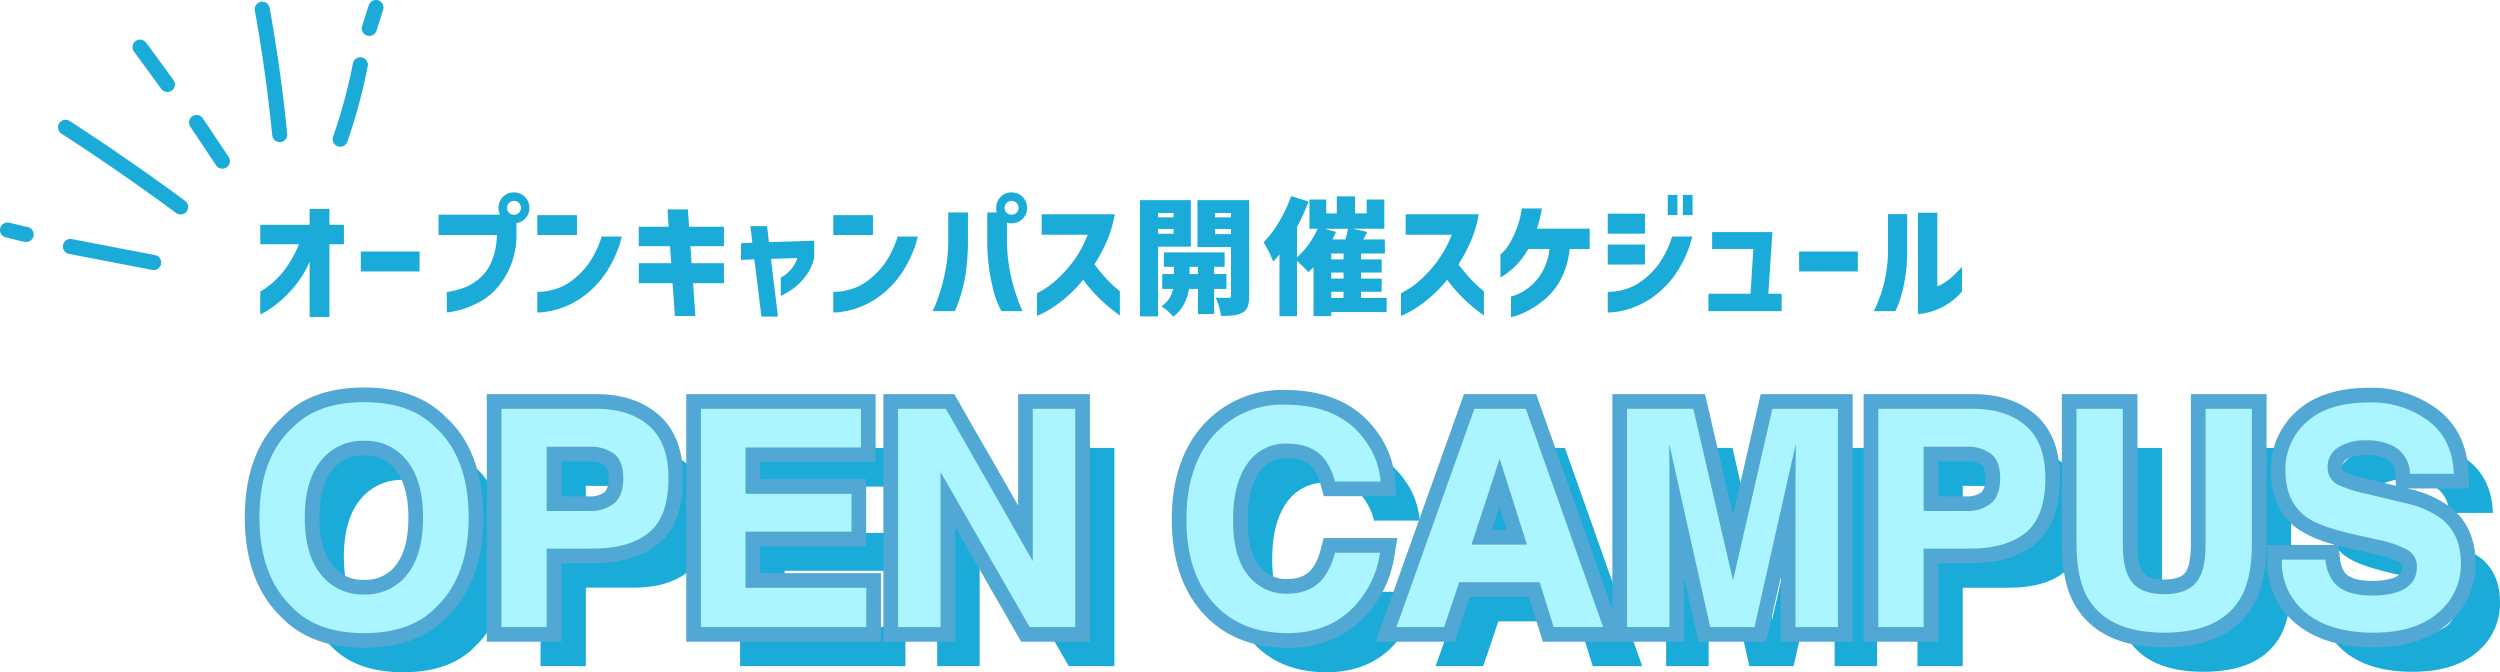
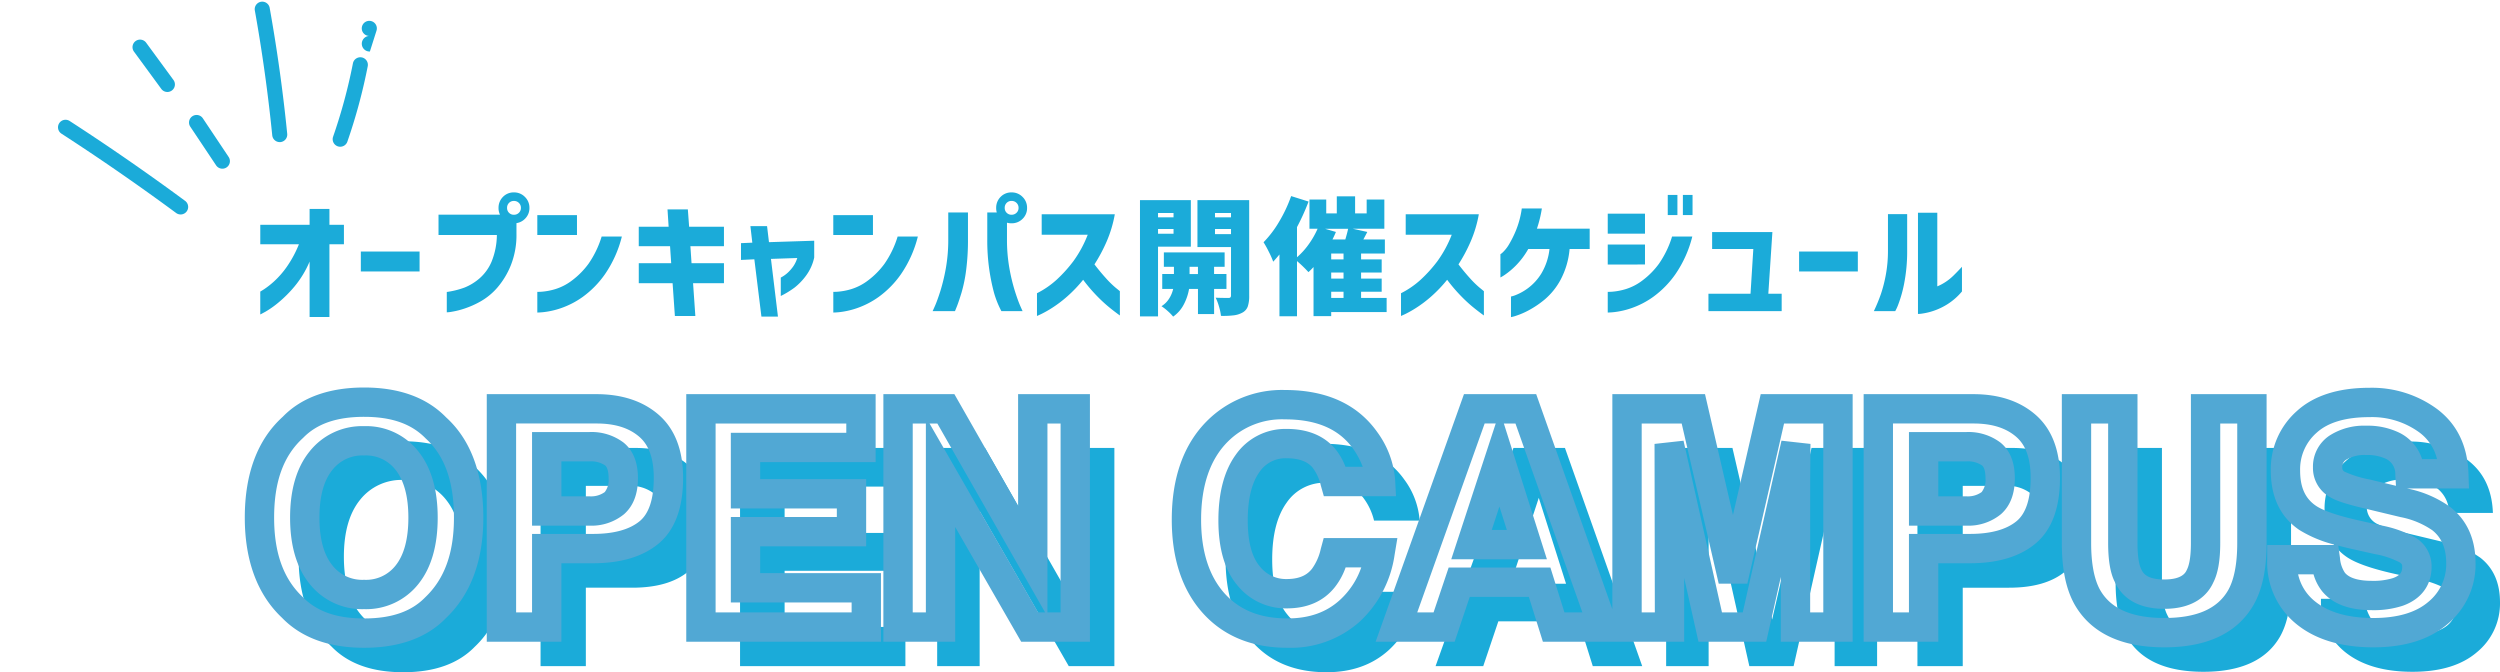
<svg xmlns="http://www.w3.org/2000/svg" width="511.23" height="137.467" viewBox="0 0 511.23 137.467">
  <defs>
    <clipPath id="clip-path">
      <rect id="長方形_80" data-name="長方形 80" width="78.421" height="55.225" fill="#1babd9" />
    </clipPath>
  </defs>
  <g id="グループ_1290" data-name="グループ 1290" transform="translate(23200 21251.225)">
    <path id="パス_125561" data-name="パス 125561" d="M24.461,1.241q-9.566,0-14.622-5.207Q3.058-10.354,3.058-22.372q0-12.261,6.781-18.406,5.056-5.207,14.622-5.207t14.622,5.207q6.751,6.146,6.751,18.406,0,12.019-6.751,18.406Q34.027,1.241,24.461,1.241Zm8.81-11.988q3.239-4.087,3.239-11.625,0-7.508-3.254-11.61a10.636,10.636,0,0,0-8.794-4.1A10.778,10.778,0,0,0,15.621-34q-3.3,4.087-3.3,11.625t3.3,11.625a10.778,10.778,0,0,0,8.84,4.087A10.693,10.693,0,0,0,33.271-10.747Zm38.009-5.3H61.8V0H52.54V-44.623H71.976q6.721,0,10.717,3.451t4,10.687q0,7.9-4,11.171T71.279-16.045Zm4.359-9.294q1.816-1.6,1.816-5.086T75.624-35.39a7.949,7.949,0,0,0-5.131-1.483H61.8v13.139h8.688A7.594,7.594,0,0,0,75.639-25.339ZM124.122-19.5H102.447V-8.022h24.7V0H93.334V-44.623H126.06v7.9H102.447v9.476h21.676ZM169.881,0h-9.324L142.332-31.7V0h-8.688V-44.623h9.778l17.771,31.151V-44.623h8.688ZM226.04-3.33q-5,4.571-12.775,4.571-9.627,0-15.137-6.176-5.51-6.206-5.51-17.014,0-11.686,6.267-18.013a18.673,18.673,0,0,1,13.865-5.51q11.262,0,16.469,7.387a15.992,15.992,0,0,1,3.088,8.325h-9.324a12.594,12.594,0,0,0-2.331-4.844q-2.543-2.906-7.538-2.906a9.345,9.345,0,0,0-8.022,4.1q-2.937,4.1-2.937,11.61t3.1,11.247a9.806,9.806,0,0,0,7.886,3.739q4.9,0,7.478-3.209a13.939,13.939,0,0,0,2.361-5.177h9.233A20.067,20.067,0,0,1,226.04-3.33Zm38.8-5.843H248.4L245.309,0h-9.748l15.924-44.623H262.02L277.823,0H267.712Zm-2.6-7.689-5.57-17.559L250.91-16.862ZM291.4,0h-8.688V-44.623h13.563l8.113,35.087,8.053-35.087h13.411V0h-8.688V-30.183q0-1.3.03-3.648t.03-3.618L308.778,0h-9.052l-8.386-37.448q0,1.271.03,3.618t.03,3.648Zm61.441-16.045h-9.476V0H334.1V-44.623h19.436q6.721,0,10.717,3.451t4,10.687q0,7.9-4,11.171T352.842-16.045Zm4.359-9.294q1.816-1.6,1.816-5.086t-1.832-4.965a7.949,7.949,0,0,0-5.131-1.483h-8.688v13.139h8.688A7.594,7.594,0,0,0,357.2-25.339ZM401.023-17.2V-44.623H410.5V-17.2q0,7.114-2.21,11.08Q404.171,1.15,392.576,1.15T376.834-6.115q-2.21-3.966-2.21-11.08V-44.623H384.1V-17.2q0,4.6,1.09,6.721,1.7,3.754,7.387,3.754,5.661,0,7.356-3.754Q401.023-12.594,401.023-17.2ZM434.975-6.448a16.42,16.42,0,0,0,5.358-.727q3.905-1.393,3.905-5.177a3.82,3.82,0,0,0-1.937-3.421,20.835,20.835,0,0,0-6.085-2.089l-4.723-1.06q-6.963-1.574-9.627-3.421Q417.356-25.43,417.356-32a12.9,12.9,0,0,1,4.359-9.96q4.359-3.966,12.806-3.966a19.47,19.47,0,0,1,12.034,3.739q4.98,3.739,5.222,10.853h-8.961a6.4,6.4,0,0,0-3.512-5.722,11.777,11.777,0,0,0-5.419-1.12,10.117,10.117,0,0,0-5.752,1.453,4.627,4.627,0,0,0-2.149,4.057,3.84,3.84,0,0,0,2.119,3.572,25.94,25.94,0,0,0,5.813,1.847L441.6-25.4a19.88,19.88,0,0,1,7.629,3.239q4,3.148,4,9.112a12.86,12.86,0,0,1-4.677,10.157Q443.875,1.15,435.338,1.15q-8.719,0-13.714-3.981a13.229,13.229,0,0,1-5-10.944h8.9A9.163,9.163,0,0,0,427.195-9.2Q429.465-6.448,434.975-6.448Z" transform="translate(-23142 -21115)" fill="#1babd9" />
    <path id="パス_125560" data-name="パス 125560" d="M213.264,4.241c-7.28,0-13.126-2.415-17.375-7.179-4.163-4.689-6.271-11.083-6.271-19.011,0-8.573,2.4-15.343,7.135-20.124a21.65,21.65,0,0,1,16-6.4c8.505,0,14.871,2.913,18.921,8.658a19.028,19.028,0,0,1,3.632,9.9l.16,3.152H220.713l-.618-2.183a9.6,9.6,0,0,0-1.707-3.691c-1.1-1.26-2.83-1.876-5.275-1.876a6.371,6.371,0,0,0-5.583,2.848c-1.577,2.2-2.376,5.521-2.376,9.864,0,4.263.811,7.4,2.412,9.331a6.8,6.8,0,0,0,5.578,2.655c3.105,0,4.419-1.19,5.137-2.086a10.894,10.894,0,0,0,1.807-4.087l.6-2.213h15.066l-.579,3.491a23.085,23.085,0,0,1-7.1,13.583A21.177,21.177,0,0,1,213.264,4.241Zm-.515-46.712a15.655,15.655,0,0,0-11.732,4.619c-3.583,3.618-5.4,8.968-5.4,15.9,0,6.415,1.6,11.469,4.753,15.022,3.1,3.475,7.32,5.167,12.893,5.167,4.451,0,7.967-1.238,10.75-3.784a16.143,16.143,0,0,0,4.359-6.654h-3.2a14.027,14.027,0,0,1-2.238,4.085c-2.279,2.843-5.583,4.3-9.792,4.3a12.724,12.724,0,0,1-10.195-4.823c-2.518-3.034-3.795-7.462-3.795-13.163,0-5.621,1.177-10.114,3.5-13.356a12.393,12.393,0,0,1,10.462-5.356c4.218,0,7.514,1.322,9.8,3.931a13.061,13.061,0,0,1,2.228,3.819h3.521a15.675,15.675,0,0,0-1.905-3.616C223.866-40.47,219.281-42.471,212.75-42.471ZM24.461,4.241c-7.19,0-12.833-2.058-16.774-6.117C2.656-6.61.058-13.538.058-22.372.058-31.39,2.671-38.331,7.824-43c3.8-3.926,9.447-5.984,16.637-5.984s12.833,2.058,16.774,6.117c5,4.541,7.6,11.481,7.6,20.5,0,8.832-2.587,15.758-7.689,20.585C37.294,2.183,31.651,4.241,24.461,4.241Zm0-47.227c-5.584,0-9.662,1.406-12.47,4.3-4.038,3.667-5.934,8.961-5.934,16.316,0,7.216,1.91,12.522,5.838,16.222,2.9,2.985,6.982,4.391,12.565,4.391s9.662-1.406,12.47-4.3c4-3.79,5.9-9.1,5.9-16.316,0-7.358-1.888-12.653-5.771-16.188C34.123-41.58,30.044-42.985,24.461-42.985ZM435.338,4.15c-6.482,0-11.725-1.559-15.584-4.635a16.152,16.152,0,0,1-6.125-13.29v-3H427.7a25.411,25.411,0,0,1-7.54-3.1c-3.845-2.632-5.8-6.714-5.8-12.123A15.841,15.841,0,0,1,419.7-44.178c3.462-3.15,8.45-4.747,14.824-4.747a22.486,22.486,0,0,1,13.835,4.34c4.066,3.053,6.226,7.477,6.419,13.15l.106,3.1H442.236l.069.017a22.513,22.513,0,0,1,8.786,3.8c3.41,2.686,5.139,6.545,5.139,11.468A15.8,15.8,0,0,1,450.514-.621C446.85,2.545,441.744,4.15,435.338,4.15Zm-15.39-14.925a9.737,9.737,0,0,0,3.546,5.6c2.77,2.208,6.755,3.327,11.844,3.327,4.924,0,8.71-1.114,11.253-3.311a9.906,9.906,0,0,0,3.639-7.887c0-3.034-.933-5.243-2.853-6.756a17.166,17.166,0,0,0-6.471-2.678l-7.691-1.847c-4.317-1.028-5.8-1.7-6.613-2.166a6.818,6.818,0,0,1-3.618-6.17,7.587,7.587,0,0,1,3.469-6.542,13.06,13.06,0,0,1,7.432-1.968,14.766,14.766,0,0,1,6.79,1.452,9.08,9.08,0,0,1,4.621,5.39h3.06a9.559,9.559,0,0,0-3.6-5.454,16.41,16.41,0,0,0-10.233-3.138c-4.835,0-8.464,1.072-10.787,3.185A9.934,9.934,0,0,0,420.356-32c0,3.4,1.019,5.685,3.205,7.182,1.011.7,3.309,1.775,8.594,2.97l4.718,1.059a23.315,23.315,0,0,1,6.989,2.454,6.854,6.854,0,0,1,3.376,5.983c0,3.8-2.094,6.646-5.9,8a19.135,19.135,0,0,1-6.366.9c-4.6,0-7.992-1.294-10.1-3.847a9.873,9.873,0,0,1-1.773-3.479Zm8.211-5.875.341,2.463a6.264,6.264,0,0,0,1.013,3.081c1.128,1.369,3.592,1.657,5.46,1.657a13.643,13.643,0,0,0,4.36-.556c1.757-.627,1.9-1.468,1.9-2.348,0-.372-.052-.58-.527-.877a17.742,17.742,0,0,0-5.137-1.7l-4.738-1.063Q429.416-16.315,428.16-16.649Zm5.725-18.526a7.317,7.317,0,0,0-4.072.938,1.659,1.659,0,0,0-.83,1.571.884.884,0,0,0,.579.952,22.173,22.173,0,0,0,5.047,1.549l5.348,1.284-.137-2.273a3.4,3.4,0,0,0-1.9-3.238A8.924,8.924,0,0,0,433.885-35.175ZM392.576,4.15c-8.85,0-15.023-2.953-18.348-8.778-1.758-3.154-2.6-7.256-2.6-12.567V-47.623H387.1V-17.2c0,3.372.475,4.8.758,5.349.312.681.964,2.126,4.719,2.126,3.724,0,4.377-1.445,4.622-1.989.349-.688.824-2.114.824-5.486V-47.623H413.5V-17.2c0,5.312-.847,9.414-2.589,12.54C407.594,1.194,401.43,4.15,392.576,4.15ZM377.624-41.623V-17.2c0,4.2.616,7.44,1.831,9.62,2.195,3.844,6.492,5.726,13.122,5.726s10.911-1.879,13.1-5.745c1.2-2.161,1.82-5.4,1.82-9.6V-41.623h-3.476V-17.2c0,3.585-.465,6.232-1.422,8.093-1.071,2.381-3.744,5.382-10.024,5.382-6.3,0-8.984-3-10.121-5.519-.891-1.723-1.356-4.37-1.356-7.955V-41.623ZM346.366,3H331.1V-47.623h22.436c5.2,0,9.466,1.407,12.678,4.181,3.341,2.886,5.035,7.245,5.035,12.957,0,6.186-1.715,10.726-5.1,13.493-3.2,2.619-7.681,3.948-13.313,3.948h-6.476ZM337.1-3h3.264V-19.045h12.476c4.211,0,7.412-.872,9.513-2.591,1.921-1.572,2.9-4.549,2.9-8.849,0-3.945-.967-6.7-2.957-8.416-2.121-1.831-4.985-2.722-8.756-2.722H337.1Zm-8.25,6H314.164V-10.244L311.177,3H297.324L294.4-10.052V3H265.508l-2.876-9.173h-12.08L247.465,3H231.305L249.37-47.623h14.77L279.713-3.65V-47.623h18.948L304.378-22.9l5.674-24.723h18.8Zm-8.688-6h2.688V-41.623h-8.022L307.313-8.865l-5.847,0L293.89-41.623h-8.177V-3H288.4l-.061-34.448,5.927-.656L302.129-3h4.251L314.3-38.108l5.926.66-.061,7.266ZM269.915-3h3.663L259.9-41.623h-2.376l8.807,27.761H246.77l9.094-27.761H253.6L239.817-3h3.337l3.088-9.173h20.8ZM255.05-19.862h3.084l-1.517-4.782ZM172.881,3h-14.06L145.332-20.46V3H130.644V-47.623h14.521l13.028,22.838V-47.623h14.688Zm-8.688-6h2.688V-41.623h-2.688Zm-1.9,0h1.42L141.68-41.623h-1.594ZM136.644-3h2.689V-41.623h-2.689ZM130.15,3H90.334V-47.623H129.06v13.9H105.447v3.476h21.676V-16.5H105.447v5.474h24.7ZM96.334-3H124.15V-5.022h-24.7V-22.5h21.676v-1.75H99.447V-39.722H123.06v-1.9H96.334ZM64.8,3H49.54V-47.623H71.976c5.2,0,9.466,1.407,12.678,4.181,3.341,2.886,5.035,7.245,5.035,12.957,0,6.186-1.715,10.726-5.1,13.493-3.2,2.619-7.681,3.948-13.313,3.948H64.8ZM55.54-3H58.8V-19.045H71.279c4.211,0,7.412-.872,9.513-2.591,1.921-1.572,2.9-4.549,2.9-8.849,0-3.945-.967-6.7-2.957-8.416-2.121-1.831-4.985-2.722-8.756-2.722H55.54ZM24.461-3.66a13.7,13.7,0,0,1-11.174-5.2c-2.631-3.259-3.966-7.8-3.966-13.51s1.334-10.251,3.966-13.51a13.7,13.7,0,0,1,11.174-5.2,13.549,13.549,0,0,1,11.145,5.238c2.591,3.265,3.9,7.8,3.9,13.474,0,5.7-1.308,10.233-3.888,13.488A13.615,13.615,0,0,1,24.461-3.66Zm0-31.424a7.758,7.758,0,0,0-6.506,2.972c-1.748,2.165-2.634,5.442-2.634,9.74s.886,7.576,2.634,9.74A7.758,7.758,0,0,0,24.461-9.66a7.677,7.677,0,0,0,6.467-2.961c1.71-2.158,2.582-5.442,2.582-9.751,0-4.288-.876-7.567-2.6-9.745A7.621,7.621,0,0,0,24.461-35.084Zm327.594,14.35H340.366V-39.873h11.688a10.861,10.861,0,0,1,7.02,2.152c1.953,1.582,2.943,4.037,2.943,7.3,0,3.208-.952,5.675-2.83,7.334A10.516,10.516,0,0,1,352.055-20.734Zm-5.688-6h5.688a4.807,4.807,0,0,0,3.179-.869,4.048,4.048,0,0,0,.784-2.821c0-.766-.093-2.126-.72-2.634a5.181,5.181,0,0,0-3.243-.815h-5.688Zm-275.874,6H58.8V-39.873H70.492a10.861,10.861,0,0,1,7.02,2.152c1.953,1.582,2.943,4.037,2.943,7.3,0,3.208-.952,5.675-2.83,7.334A10.516,10.516,0,0,1,70.492-20.734Zm-5.688-6h5.688a4.807,4.807,0,0,0,3.179-.869,4.048,4.048,0,0,0,.784-2.821c0-.766-.094-2.126-.72-2.634a5.181,5.181,0,0,0-3.243-.815H64.8Z" transform="translate(-23150 -21123)" fill="#51a8d4" />
-     <path id="パス_125559" data-name="パス 125559" d="M24.461,1.241q-9.566,0-14.622-5.207Q3.058-10.354,3.058-22.372q0-12.261,6.781-18.406,5.056-5.207,14.622-5.207t14.622,5.207q6.751,6.146,6.751,18.406,0,12.019-6.751,18.406Q34.027,1.241,24.461,1.241Zm8.81-11.988q3.239-4.087,3.239-11.625,0-7.508-3.254-11.61a10.636,10.636,0,0,0-8.794-4.1A10.778,10.778,0,0,0,15.621-34q-3.3,4.087-3.3,11.625t3.3,11.625a10.778,10.778,0,0,0,8.84,4.087A10.693,10.693,0,0,0,33.271-10.747Zm38.009-5.3H61.8V0H52.54V-44.623H71.976q6.721,0,10.717,3.451t4,10.687q0,7.9-4,11.171T71.279-16.045Zm4.359-9.294q1.816-1.6,1.816-5.086T75.624-35.39a7.949,7.949,0,0,0-5.131-1.483H61.8v13.139h8.688A7.594,7.594,0,0,0,75.639-25.339ZM124.122-19.5H102.447V-8.022h24.7V0H93.334V-44.623H126.06v7.9H102.447v9.476h21.676ZM169.881,0h-9.324L142.332-31.7V0h-8.688V-44.623h9.778l17.771,31.151V-44.623h8.688ZM226.04-3.33q-5,4.571-12.775,4.571-9.627,0-15.137-6.176-5.51-6.206-5.51-17.014,0-11.686,6.267-18.013a18.673,18.673,0,0,1,13.865-5.51q11.262,0,16.469,7.387a15.992,15.992,0,0,1,3.088,8.325h-9.324a12.594,12.594,0,0,0-2.331-4.844q-2.543-2.906-7.538-2.906a9.345,9.345,0,0,0-8.022,4.1q-2.937,4.1-2.937,11.61t3.1,11.247a9.806,9.806,0,0,0,7.886,3.739q4.9,0,7.478-3.209a13.939,13.939,0,0,0,2.361-5.177h9.233A20.067,20.067,0,0,1,226.04-3.33Zm38.8-5.843H248.4L245.309,0h-9.748l15.924-44.623H262.02L277.823,0H267.712Zm-2.6-7.689-5.57-17.559L250.91-16.862ZM291.4,0h-8.688V-44.623h13.563l8.113,35.087,8.053-35.087h13.411V0h-8.688V-30.183q0-1.3.03-3.648t.03-3.618L308.778,0h-9.052l-8.386-37.448q0,1.271.03,3.618t.03,3.648Zm61.441-16.045h-9.476V0H334.1V-44.623h19.436q6.721,0,10.717,3.451t4,10.687q0,7.9-4,11.171T352.842-16.045Zm4.359-9.294q1.816-1.6,1.816-5.086t-1.832-4.965a7.949,7.949,0,0,0-5.131-1.483h-8.688v13.139h8.688A7.594,7.594,0,0,0,357.2-25.339ZM401.023-17.2V-44.623H410.5V-17.2q0,7.114-2.21,11.08Q404.171,1.15,392.576,1.15T376.834-6.115q-2.21-3.966-2.21-11.08V-44.623H384.1V-17.2q0,4.6,1.09,6.721,1.7,3.754,7.387,3.754,5.661,0,7.356-3.754Q401.023-12.594,401.023-17.2ZM434.975-6.448a16.42,16.42,0,0,0,5.358-.727q3.905-1.393,3.905-5.177a3.82,3.82,0,0,0-1.937-3.421,20.835,20.835,0,0,0-6.085-2.089l-4.723-1.06q-6.963-1.574-9.627-3.421Q417.356-25.43,417.356-32a12.9,12.9,0,0,1,4.359-9.96q4.359-3.966,12.806-3.966a19.47,19.47,0,0,1,12.034,3.739q4.98,3.739,5.222,10.853h-8.961a6.4,6.4,0,0,0-3.512-5.722,11.777,11.777,0,0,0-5.419-1.12,10.117,10.117,0,0,0-5.752,1.453,4.627,4.627,0,0,0-2.149,4.057,3.84,3.84,0,0,0,2.119,3.572,25.94,25.94,0,0,0,5.813,1.847L441.6-25.4a19.88,19.88,0,0,1,7.629,3.239q4,3.148,4,9.112a12.86,12.86,0,0,1-4.677,10.157Q443.875,1.15,435.338,1.15q-8.719,0-13.714-3.981a13.229,13.229,0,0,1-5-10.944h8.9A9.163,9.163,0,0,0,427.195-9.2Q429.465-6.448,434.975-6.448Z" transform="translate(-23150 -21123)" fill="#aaf5ff" />
    <path id="パス_125558" data-name="パス 125558" d="M15.366,2.6H11.31V-8.736A20.2,20.2,0,0,1,8.255-3.679,25.427,25.427,0,0,1,4.9-.325,18.989,18.989,0,0,1,2.275,1.521q-1.027.559-1.053.559V-2.6q.026,0,.806-.494a17.207,17.207,0,0,0,2.028-1.6A18.052,18.052,0,0,0,6.643-7.657a22.985,22.985,0,0,0,2.483-4.615h-7.9V-16.25H11.31V-19.5h4.056v3.25H18.33v3.978H15.366Zm6.422-9.308V-10.79H33.8v4.082Zm27.82-7.462H37.674v-4.16H50.648l2.964.884v2.938a16.776,16.776,0,0,1-1.17,6.578,16.4,16.4,0,0,1-2.756,4.537A13.071,13.071,0,0,1,46.332-.624a18.461,18.461,0,0,1-3.354,1.5,16.674,16.674,0,0,1-2.587.65,7.174,7.174,0,0,1-1.027.117v-4.16a17.468,17.468,0,0,0,3.614-.9,10.79,10.79,0,0,0,3.055-1.859A9.362,9.362,0,0,0,48.516-8.7,14.883,14.883,0,0,0,49.608-14.17Zm4.914-5.538a1.368,1.368,0,0,0-.416-1.027,1.4,1.4,0,0,0-1.014-.4,1.359,1.359,0,0,0-1,.4,1.391,1.391,0,0,0-.4,1.027,1.359,1.359,0,0,0,.4,1,1.359,1.359,0,0,0,1,.4,1.4,1.4,0,0,0,1.014-.4A1.337,1.337,0,0,0,54.522-19.708ZM50.856-21.97a3.04,3.04,0,0,1,2.236-.91,3.061,3.061,0,0,1,2.249.923,3.061,3.061,0,0,1,.923,2.249,3.018,3.018,0,0,1-.923,2.236,3.083,3.083,0,0,1-2.249.91,3.04,3.04,0,0,1-2.236-.91,3.04,3.04,0,0,1-.91-2.236A3.127,3.127,0,0,1,50.856-21.97Zm20.176,8.112h4.134A23.631,23.631,0,0,1,71.682-6.11,19.487,19.487,0,0,1,67.145-1.5a17.262,17.262,0,0,1-4.459,2.3,16.558,16.558,0,0,1-3.445.793,12.986,12.986,0,0,1-1.365.091V-2.548a8.174,8.174,0,0,0,1.066-.039,13.015,13.015,0,0,0,2.665-.533,10.973,10.973,0,0,0,3.419-1.794,16.1,16.1,0,0,0,3.315-3.367A19.789,19.789,0,0,0,71.032-13.858ZM57.876-14.17v-4.056h8.112v4.056ZM78.624-4.316V-8.4h6.63l-.234-3.484h-6.4V-15.86h6.11L84.5-19.4h4.16l.26,3.536h7.124v3.978H89.18L89.414-8.4h6.63v4.082H89.726l.468,6.708H86.008L85.54-4.316ZM102.258-9.2l-2.73.13v-3.432l2.314-.1-.39-3.38h3.406l.39,3.276L114.5-13v3.432a9.611,9.611,0,0,1-1.664,3.7,12.6,12.6,0,0,1-2.327,2.431,18.5,18.5,0,0,1-2.847,1.742V-5.46a6.686,6.686,0,0,0,1.443-1.014,8.534,8.534,0,0,0,1.1-1.261,6.3,6.3,0,0,0,.832-1.729l-5.382.182,1.43,11.8h-3.38Zm29.3-4.654h4.134A23.631,23.631,0,0,1,132.21-6.11,19.487,19.487,0,0,1,127.673-1.5a17.262,17.262,0,0,1-4.459,2.3,16.558,16.558,0,0,1-3.445.793,12.986,12.986,0,0,1-1.365.091V-2.548a8.174,8.174,0,0,0,1.066-.039,13.015,13.015,0,0,0,2.665-.533,10.973,10.973,0,0,0,3.419-1.794,16.1,16.1,0,0,0,3.315-3.367A19.79,19.79,0,0,0,131.56-13.858ZM118.4-14.17v-4.056h8.112v4.056ZM143.286,1.4H138.71q.026-.026.494-1.092T140.3-2.717a38.483,38.483,0,0,0,1.118-4.654,33.158,33.158,0,0,0,.494-5.967v-5.434h4.03v5.434a47.528,47.528,0,0,1-.377,6.37,29.673,29.673,0,0,1-.949,4.615q-.572,1.859-.949,2.808Zm13.832,0h-4.342a19.56,19.56,0,0,1-1.508-3.757,40.829,40.829,0,0,1-.949-4.615,41.848,41.848,0,0,1-.429-6.37v-5.434h2.73l1.3,1.2v4.238a33.158,33.158,0,0,0,.494,5.967,38.483,38.483,0,0,0,1.118,4.654q.624,1.963,1.092,3.029T157.118,1.4Zm-.832-21.112a1.368,1.368,0,0,0-.416-1.027,1.4,1.4,0,0,0-1.014-.4,1.359,1.359,0,0,0-1,.4,1.391,1.391,0,0,0-.4,1.027,1.359,1.359,0,0,0,.4,1,1.359,1.359,0,0,0,1,.4,1.4,1.4,0,0,0,1.014-.4A1.337,1.337,0,0,0,156.286-19.708ZM152.62-21.97a3.04,3.04,0,0,1,2.236-.91,3.061,3.061,0,0,1,2.249.923,3.061,3.061,0,0,1,.923,2.249,3.018,3.018,0,0,1-.923,2.236,3.083,3.083,0,0,1-2.249.91,3.04,3.04,0,0,1-2.236-.91,3.04,3.04,0,0,1-.91-2.236A3.127,3.127,0,0,1,152.62-21.97Zm17.81,7.748h-9.412v-4.186h14.95a24.851,24.851,0,0,1-1.677,5.59,32.563,32.563,0,0,1-2.483,4.654q1.17,1.534,2.327,2.808a19.5,19.5,0,0,0,2,1.963q.845.689.871.715V2.288Q175.6,1.274,174.46.312a30.812,30.812,0,0,1-2.444-2.327,32.694,32.694,0,0,1-2.522-3,27.713,27.713,0,0,1-3.237,3.393A24.91,24.91,0,0,1,163.2.7a22.462,22.462,0,0,1-2.262,1.287q-.858.4-.884.4V-2.262a17.889,17.889,0,0,0,4.069-2.808,28.014,28.014,0,0,0,3.393-3.77A23.806,23.806,0,0,0,170.43-14.222Zm21.086,2.444h-6.708V2.47h-3.692V-21.294h10.4ZM203.45-1.768a6.706,6.706,0,0,1-.286,2.2,2.3,2.3,0,0,1-1.04,1.235,4.8,4.8,0,0,1-1.781.585,17.979,17.979,0,0,1-2.665.117,10.9,10.9,0,0,0-.4-1.9,10.233,10.233,0,0,0-.689-1.82q.988.052,2.626.052a.56.56,0,0,0,.4-.117.56.56,0,0,0,.117-.4V-11.7h-6.864v-9.594H203.45Zm-15.47-16.9h-3.172v.884h3.172Zm11.752,0h-3.276v.884h3.276ZM184.808-14.43h3.172v-.962h-3.172Zm11.648.078h3.276v-1.04h-3.276Zm-.182,11.206V2h-3.3V-3.146h-1.82A10.613,10.613,0,0,1,190.1-.013a6.9,6.9,0,0,1-2.2,2.535A9.347,9.347,0,0,0,186.8,1.391a10.348,10.348,0,0,0-1.287-1,4.837,4.837,0,0,0,1.56-1.547,6.311,6.311,0,0,0,.832-1.989h-2.236V-6.188h2.392V-7.67H186v-2.938h12.428V-7.67h-2.158v1.482H198.8v3.042Zm-5.018-3.042h1.716V-7.67h-1.716Zm40.3,7.774H220.22v.832h-3.614V-7.618a14.708,14.708,0,0,1-1.04,1.04,25.928,25.928,0,0,0-2.34-2.262V2.444h-3.588V-10.192q-.39.494-1.274,1.482a17.941,17.941,0,0,0-.9-2.028,20.5,20.5,0,0,0-1.079-1.95,21.452,21.452,0,0,0,3.2-4.225,28.716,28.716,0,0,0,2.444-5.213l3.562,1.118a45.557,45.557,0,0,1-2.366,5.226V-9.62a14.915,14.915,0,0,0,2.379-2.626,17.39,17.39,0,0,0,1.833-3.2h-1.664v-5.98h3.432v2.834h2.158v-3.484h3.744v3.484h2.366v-2.834h3.614v5.98H224.64l2.964.65L226.8-13.26h4.394v2.886H226.33v1.2h4.212V-6.5H226.33v1.248h4.212v2.678H226.33V-1.3h5.226Zm-10.374-16.38q-.26.65-.7,1.534h2.626q.39-1.3.572-2.184h-4.732Zm1.56,5.616v-1.2H220.22v1.2Zm0,3.926V-6.5H220.22v1.248ZM220.22-2.574V-1.3h2.522V-2.574Zm24.648-11.648h-9.412v-4.186h14.95a24.851,24.851,0,0,1-1.677,5.59,32.563,32.563,0,0,1-2.483,4.654q1.17,1.534,2.327,2.808a19.5,19.5,0,0,0,2,1.963q.845.689.871.715V2.288q-1.4-1.014-2.548-1.976a30.812,30.812,0,0,1-2.444-2.327,32.694,32.694,0,0,1-2.522-3A27.713,27.713,0,0,1,240.7-1.625,24.91,24.91,0,0,1,237.64.7a22.462,22.462,0,0,1-2.262,1.287q-.858.4-.884.4V-2.262a17.889,17.889,0,0,0,4.069-2.808,28.014,28.014,0,0,0,3.393-3.77A23.806,23.806,0,0,0,244.868-14.222ZM259.194-19.6H263.3q-.182,1.144-.442,2.184t-.572,1.95h10.79v4.16H268.97a16.4,16.4,0,0,1-1.859,6.318A13.932,13.932,0,0,1,263.9-1a19.578,19.578,0,0,1-3.328,2.249,15.709,15.709,0,0,1-2.561,1.1,6.821,6.821,0,0,1-1.027.273V-1.586a5.929,5.929,0,0,0,1.053-.338A10.908,10.908,0,0,0,260.468-3.3a10.777,10.777,0,0,0,2.691-2.938,12.333,12.333,0,0,0,1.7-5.07H260.52a16.036,16.036,0,0,1-2.574,3.419,15.277,15.277,0,0,1-2.2,1.846,8.543,8.543,0,0,1-.923.559v-4.758a2.832,2.832,0,0,0,.572-.468,7.45,7.45,0,0,0,1.222-1.6,21.776,21.776,0,0,0,1.43-2.912A18.747,18.747,0,0,0,259.194-19.6Zm30.732,5.746h4.134a23.631,23.631,0,0,1-3.484,7.748A19.487,19.487,0,0,1,286.039-1.5a17.262,17.262,0,0,1-4.459,2.3,16.558,16.558,0,0,1-3.445.793,12.986,12.986,0,0,1-1.365.091V-2.548a8.174,8.174,0,0,0,1.066-.039A13.015,13.015,0,0,0,280.5-3.12a10.973,10.973,0,0,0,3.419-1.794,16.1,16.1,0,0,0,3.315-3.367A19.789,19.789,0,0,0,289.926-13.858Zm-.884-4.394V-22.36h1.976v4.108Zm3.094,0V-22.36h1.976v4.108Zm-15.366,3.8v-4.082h7.618v4.082Zm0,6.318V-12.22h7.618v4.082ZM297.362,1.4V-2.158h8.606l.572-9.152h-8.424v-3.458H310.44l-.832,12.61h2.73V1.4ZM315.9-6.708V-10.79h12.012v4.082Zm33.306-.962v5.044a12.74,12.74,0,0,1-2.912,2.574,13.361,13.361,0,0,1-2.86,1.378,12.753,12.753,0,0,1-2.275.559,6.211,6.211,0,0,1-.949.091v-20.7h3.952V-3.666a10.013,10.013,0,0,0,1.69-.9,10.561,10.561,0,0,0,1.638-1.326Q348.27-6.656,349.206-7.67ZM335.556,1.4h-4.368a34.9,34.9,0,0,0,1.456-3.536,28.475,28.475,0,0,0,1-3.939,26.917,26.917,0,0,0,.429-4.979v-7.384H338v7.384a34.184,34.184,0,0,1-.637,6.916A25.78,25.78,0,0,1,336.18.039,9.119,9.119,0,0,1,335.556,1.4Z" transform="translate(-23148 -21189)" fill="#1babd9" />
    <g id="グループ_112" data-name="グループ 112" transform="translate(-23200 -21251.225)" clip-path="url(#clip-path)">
-       <path id="パス_12478" data-name="パス 12478" d="M5.357,210.477a1.593,1.593,0,0,1-.164-.009,20.885,20.885,0,0,1-2.258-.5c-.454-.11-.9-.219-1.224-.3-.129-.032-.25-.062-.365-.093l-.082-.018-.085-.021,0-.008a1.455,1.455,0,0,1-1.075-.93,1.542,1.542,0,0,1,.28-1.58,1.517,1.517,0,0,1,1.542-.473h0l.045.011.04.009.04.01c.769.194,3.107.766,3.489.828a1.543,1.543,0,0,1-.184,3.074" transform="translate(0 -161)" fill="#1babd9" />
-       <path id="パス_12479" data-name="パス 12479" d="M77.082,228.151a1.566,1.566,0,0,1-.293-.028L59.8,224.855a1.543,1.543,0,1,1,.583-3.029l16.986,3.268a1.543,1.543,0,0,1-.29,3.057" transform="translate(-45.65 -172.926)" fill="#1babd9" />
      <path id="パス_12480" data-name="パス 12480" d="M78.9,130.512a1.535,1.535,0,0,1-.914-.3c-7.617-5.622-15.507-11.081-23.452-16.227a1.542,1.542,0,0,1,1.677-2.589c8,5.18,15.94,10.675,23.607,16.334a1.542,1.542,0,0,1-.917,2.784" transform="translate(-41.968 -86.656)" fill="#1babd9" />
      <path id="パス_12481" data-name="パス 12481" d="M130.1,47.476a1.54,1.54,0,0,1-1.245-.631l-5.587-7.623a1.542,1.542,0,1,1,2.488-1.824l5.587,7.623a1.543,1.543,0,0,1-1.243,2.454" transform="translate(-95.871 -28.666)" fill="#1babd9" />
      <path id="パス_12482" data-name="パス 12482" d="M182.185,117.588a1.541,1.541,0,0,1-1.284-.686l-5.293-7.928a1.543,1.543,0,0,1,2.566-1.713l5.293,7.928a1.543,1.543,0,0,1-1.281,2.4" transform="translate(-136.711 -83.092)" fill="#1babd9" />
      <path id="パス_12483" data-name="パス 12483" d="M241.47,30.016a1.542,1.542,0,0,1-1.533-1.389c-.854-8.535-2.055-17.143-3.57-25.586A1.542,1.542,0,0,1,239.4,2.5c1.529,8.521,2.741,17.21,3.6,25.824a1.543,1.543,0,0,1-1.382,1.688q-.078.008-.155.008" transform="translate(-184.266 -0.956)" fill="#1babd9" />
-       <path id="パス_12484" data-name="パス 12484" d="M337.3,7.35a1.544,1.544,0,0,1-1.471-2.01l1.354-4.263a1.542,1.542,0,0,1,2.94.933l-1.354,4.263A1.543,1.543,0,0,1,337.3,7.35" transform="translate(-261.778 -0.001)" fill="#1babd9" />
+       <path id="パス_12484" data-name="パス 12484" d="M337.3,7.35a1.544,1.544,0,0,1-1.471-2.01a1.542,1.542,0,0,1,2.94.933l-1.354,4.263A1.543,1.543,0,0,1,337.3,7.35" transform="translate(-261.778 -0.001)" fill="#1babd9" />
      <path id="パス_12485" data-name="パス 12485" d="M310.3,71.338a1.543,1.543,0,0,1-1.457-2.05,110.262,110.262,0,0,0,4.061-15.029,1.543,1.543,0,0,1,3.028.592A113.332,113.332,0,0,1,311.761,70.3a1.543,1.543,0,0,1-1.457,1.036" transform="translate(-240.728 -41.332)" fill="#1babd9" />
    </g>
  </g>
</svg>